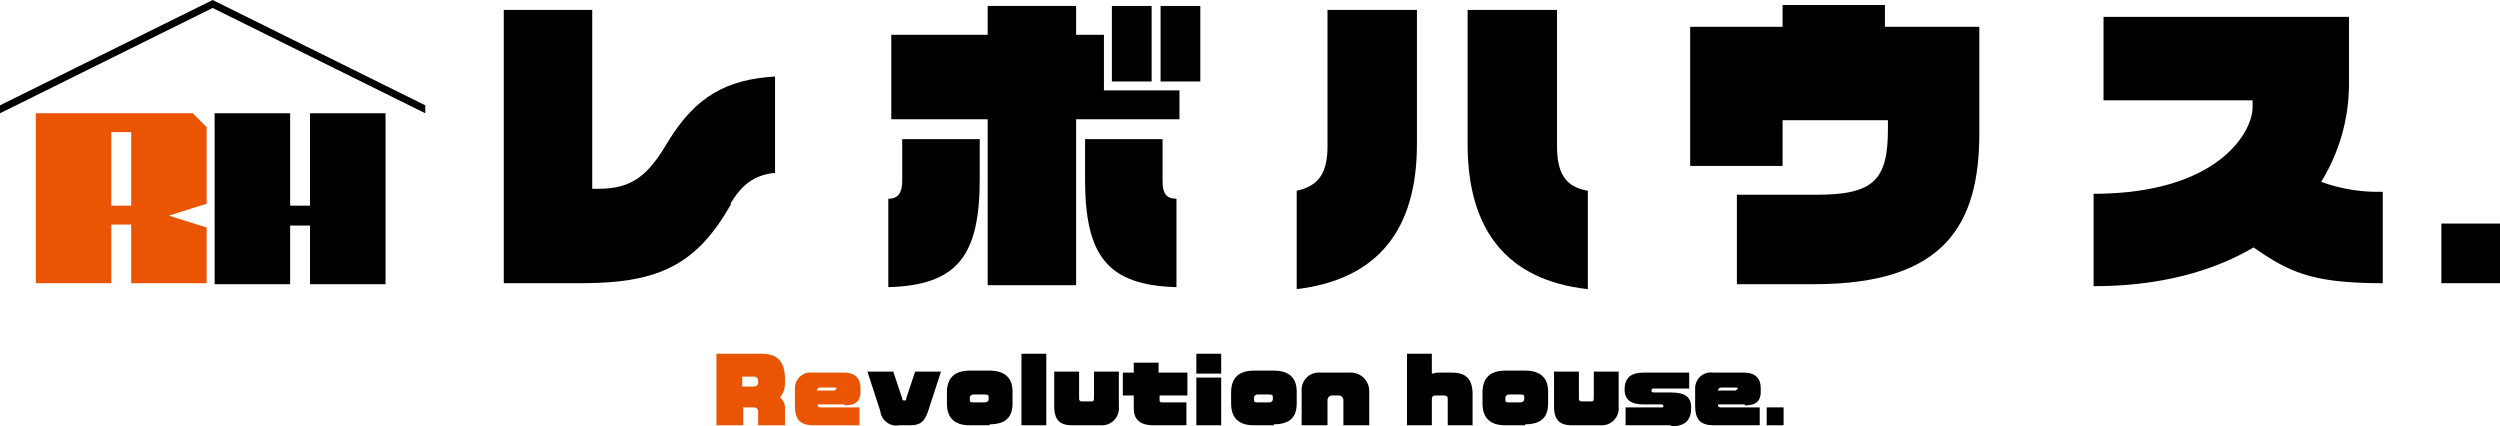
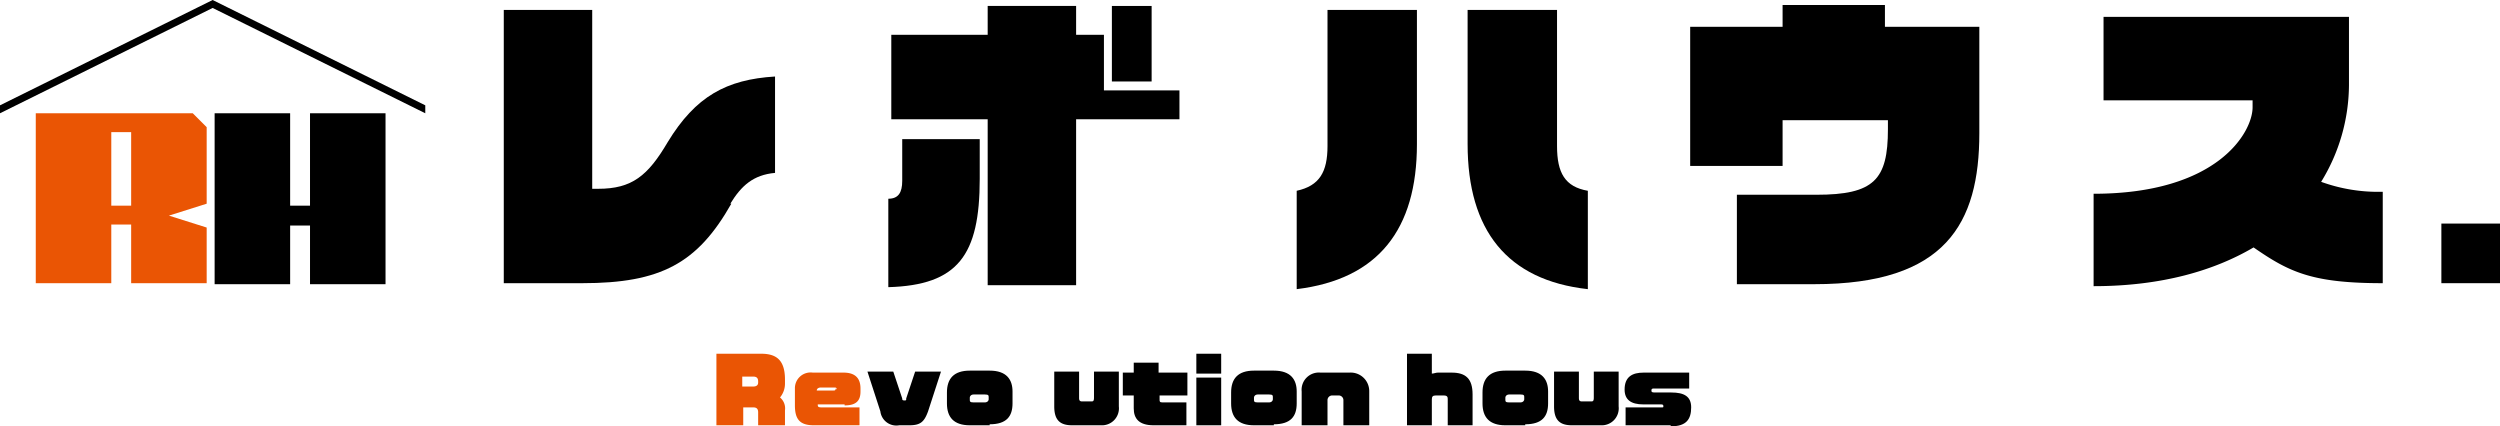
<svg xmlns="http://www.w3.org/2000/svg" width="251.6" height="42.9" viewBox="0 0 251.6 42.9">
  <g id="logo_bk" transform="translate(0 -3.6)">
    <g id="_レイヤー_2">
      <g id="グループ_6" data-name="グループ 6">
        <g id="グループ_1" data-name="グループ 1">
          <path id="パス_1" data-name="パス 1" d="M76.3,46.4V45.1c0-.4-.2-.5-.5-.5h-1v1.8H72.1V39.2h4.5c1.5,0,2.4.6,2.4,2.6v.4a2.168,2.168,0,0,1-.5,1.4,1.428,1.428,0,0,1,.5,1.3v1.5H76.3Zm0-4.4c0-.3-.1-.5-.5-.5H74.7v1h1.1c.4,0,.5-.2.5-.4h0Z" fill="#ea5504" />
          <path id="パス_2" data-name="パス 2" d="M85,44.3H82.3c0,.2,0,.3.4.3h3.8v1.8H81.9c-1.4,0-1.9-.6-1.9-2V42.7a1.581,1.581,0,0,1,1.8-1.6h3.1c1.2,0,1.7.6,1.7,1.6V43c0,.9-.4,1.4-1.6,1.4m-.8-1.6c0-.1,0-.2-.2-.2H82.6c-.2,0-.4.1-.4.3h1.7c.1,0,.2,0,.2-.2h0Z" fill="#ea5504" />
          <path id="パス_3" data-name="パス 3" d="M93.4,45c-.4,1.1-.8,1.4-1.9,1.4h-1A1.62,1.62,0,0,1,88.6,45l-1.3-4h2.6l.9,2.7c0,.1,0,.2.2.2h0c.2,0,.2,0,.2-.2l.9-2.7h2.6l-1.3,4Z" />
          <path id="パス_4" data-name="パス 4" d="M99.6,46.4h-2c-1.6,0-2.3-.8-2.3-2.2V43.1c0-1.4.7-2.2,2.3-2.2h2c1.7,0,2.3.9,2.3,2.1v1.2c0,1.3-.6,2.1-2.3,2.1m-.1-2.7c0-.2,0-.3-.4-.3H98c-.3,0-.4.2-.4.3v.2c0,.2,0,.3.4.3h1.1c.3,0,.4-.2.4-.3Z" />
-           <rect id="長方形_3" data-name="長方形 3" width="2.5" height="7.2" transform="translate(102.8 39.2)" />
          <path id="パス_5" data-name="パス 5" d="M110.8,46.4h-2.9c-1.2,0-1.8-.5-1.8-1.9V41h2.5v2.6c0,.2,0,.4.3.4h.9c.2,0,.3,0,.3-.4V41h2.5v3.5a1.71,1.71,0,0,1-1.8,1.9" />
          <path id="パス_6" data-name="パス 6" d="M116.7,43.4v.4c0,.2,0,.3.3.3h2.4v2.3h-3.3c-1.5,0-2-.7-2-1.7V43.4H113V41.1h1.1v-1h2.5v1h2.9v2.3h-2.9Z" />
          <path id="パス_7" data-name="パス 7" d="M120.4,39.2h2.5v2h-2.5Zm0,2.4h2.5v4.8h-2.5Z" />
          <path id="パス_8" data-name="パス 8" d="M128.2,46.4h-2c-1.6,0-2.3-.8-2.3-2.2V43.1c0-1.4.7-2.2,2.3-2.2h2c1.7,0,2.3.9,2.3,2.1v1.2c0,1.3-.6,2.1-2.3,2.1m-.1-2.7c0-.2,0-.3-.4-.3h-1.1c-.3,0-.4.2-.4.3v.2c0,.2,0,.3.4.3h1.1c.3,0,.4-.2.4-.3Z" />
          <path id="パス_9" data-name="パス 9" d="M135.2,46.4V43.9a.472.472,0,0,0-.5-.5h-.6a.472.472,0,0,0-.5.5v2.5H131V43a1.736,1.736,0,0,1,1.9-1.9h2.9a1.866,1.866,0,0,1,2,1.9v3.4h-2.6Z" />
          <path id="パス_10" data-name="パス 10" d="M145.7,46.4V43.8c0-.2,0-.4-.4-.4h-.8c-.3,0-.4.1-.4.4v2.6h-2.5V39.2h2.5v2c.2,0,.4-.1.6-.1h1.4c1.4,0,2.1.6,2.1,2.2v3.1h-2.5Z" />
          <path id="パス_11" data-name="パス 11" d="M153.5,46.4h-2c-1.6,0-2.3-.8-2.3-2.2V43.1c0-1.4.7-2.2,2.3-2.2h2c1.7,0,2.3.9,2.3,2.1v1.2c0,1.3-.6,2.1-2.3,2.1m-.1-2.7c0-.2,0-.3-.4-.3h-1.1c-.3,0-.4.2-.4.3v.2c0,.2,0,.3.4.3H153c.3,0,.4-.2.4-.3Z" />
          <path id="パス_12" data-name="パス 12" d="M161.1,46.4h-2.9c-1.2,0-1.8-.5-1.8-1.9V41h2.5v2.6c0,.2,0,.4.3.4h.9c.2,0,.3,0,.3-.4V41h2.5v3.5a1.71,1.71,0,0,1-1.8,1.9" />
          <path id="パス_13" data-name="パス 13" d="M168.1,46.4h-4.5V44.6h3.6c.2,0,.2,0,.2-.1h0c0-.1,0-.2-.2-.2h-1.8c-1.3,0-1.9-.5-1.9-1.5h0c0-1.3.8-1.7,1.9-1.7H170v1.6h-3.5c-.2,0-.3,0-.3.2h0c0,.1,0,.2.3.2h1.7c1.3,0,2,.4,2,1.5h0c0,1.2-.5,1.9-2,1.9" />
-           <path id="パス_14" data-name="パス 14" d="M175.6,44.3h-2.7c0,.2,0,.3.4.3h3.8v1.8h-4.6c-1.4,0-1.9-.6-1.9-2V42.7a1.581,1.581,0,0,1,1.8-1.6h3.1c1.2,0,1.7.6,1.7,1.6V43c0,.9-.4,1.4-1.6,1.4m-.7-1.6c0-.1,0-.2-.2-.2h-1.4c-.2,0-.4.1-.4.3h1.7c.1,0,.2,0,.2-.2h0Z" />
-           <rect id="長方形_4" data-name="長方形 4" width="1.7" height="1.8" transform="translate(177.8 44.6)" />
        </g>
        <g id="グループ_5" data-name="グループ 5">
          <g id="グループ_2" data-name="グループ 2">
            <rect id="長方形_5" data-name="長方形 5" width="5.9" height="6" transform="translate(245.7 26.1)" />
            <rect id="長方形_6" data-name="長方形 6" width="5.9" height="6" transform="translate(38.8 26.1)" fill="none" />
            <path id="パス_15" data-name="パス 15" d="M73.6,24.1c-3.4,6-7.1,8-15,8H50.7V4.6h8.9v18h.6c3.4,0,5-1.3,7-4.7,2.8-4.6,5.9-6.3,10.8-6.6V21c-2.2.2-3.4,1.3-4.5,3.1" />
            <path id="パス_16" data-name="パス 16" d="M130.5,32.7V22.8c2.3-.5,3.1-1.9,3.1-4.5V4.6h9V18.1c0,8.6-3.9,13.6-12.1,14.6m17.2-14.5V4.6h9V18.3c0,2.7.8,4.1,3.1,4.5v9.9c-8.1-.9-12.1-5.9-12.1-14.6" />
            <path id="パス_17" data-name="パス 17" d="M182.7,32.2h-7.9v-9h8c5.8,0,7.2-1.5,7.2-6.6v-.9H179.4v4.6h-9.3V6.3h9.3V4.1h10.3V6.3h9.5V17c0,9.1-3.4,15.2-16.6,15.2" />
            <path id="パス_18" data-name="パス 18" d="M226.8,28.5c-3.9,2.3-9.2,3.9-16.1,3.9V23.1c12.5,0,16-6.2,16-8.7v-.7h-15V5.3h24.7v6.9a18.757,18.757,0,0,1-2.8,9.7,16.806,16.806,0,0,0,6.2,1v9.2c-7.1,0-9.4-1.1-13-3.6" />
            <path id="パス_19" data-name="パス 19" d="M90.8,21.8c0,1.2-.4,1.8-1.4,1.8v8.9c7-.2,9.2-3.2,9.2-10.9v-4H90.8v4.2Z" />
-             <path id="パス_20" data-name="パス 20" d="M117,21.8V17.6h-7.8v4c0,7.7,2.2,10.7,9.2,10.9V23.6c-1,0-1.4-.5-1.4-1.8" />
            <path id="パス_21" data-name="パス 21" d="M118.7,15.6V12.7h-7.6V7.1h-2.8V4.2H99.4V7.1H89.7v8.5h9.7V32.3h8.9V15.6Z" />
          </g>
          <rect id="長方形_7" data-name="長方形 7" width="4" height="7.6" transform="translate(111.9 4.2)" />
-           <rect id="長方形_8" data-name="長方形 8" width="4" height="7.6" transform="translate(116.8 4.2)" />
          <g id="グループ_4" data-name="グループ 4">
            <g id="グループ_3" data-name="グループ 3">
              <path id="パス_22" data-name="パス 22" d="M11.2,15H3.6V32.1h7.6V26.2h2v5.9h7.6V26.5L17,25.3l3.8-1.2V16.4L19.4,15H11.2Zm2,9.3h-2V16.9h2Z" fill="#ea5504" />
              <path id="パス_23" data-name="パス 23" d="M21.6,32.2V15h7.6v9.3h2V15h7.6V32.2H31.2V26.3h-2v5.9Z" />
            </g>
            <path id="パス_24" data-name="パス 24" d="M42.8,14.2,21.4,3.6,0,14.2V15L21.4,4.4,42.8,15Z" />
          </g>
        </g>
      </g>
    </g>
  </g>
</svg>